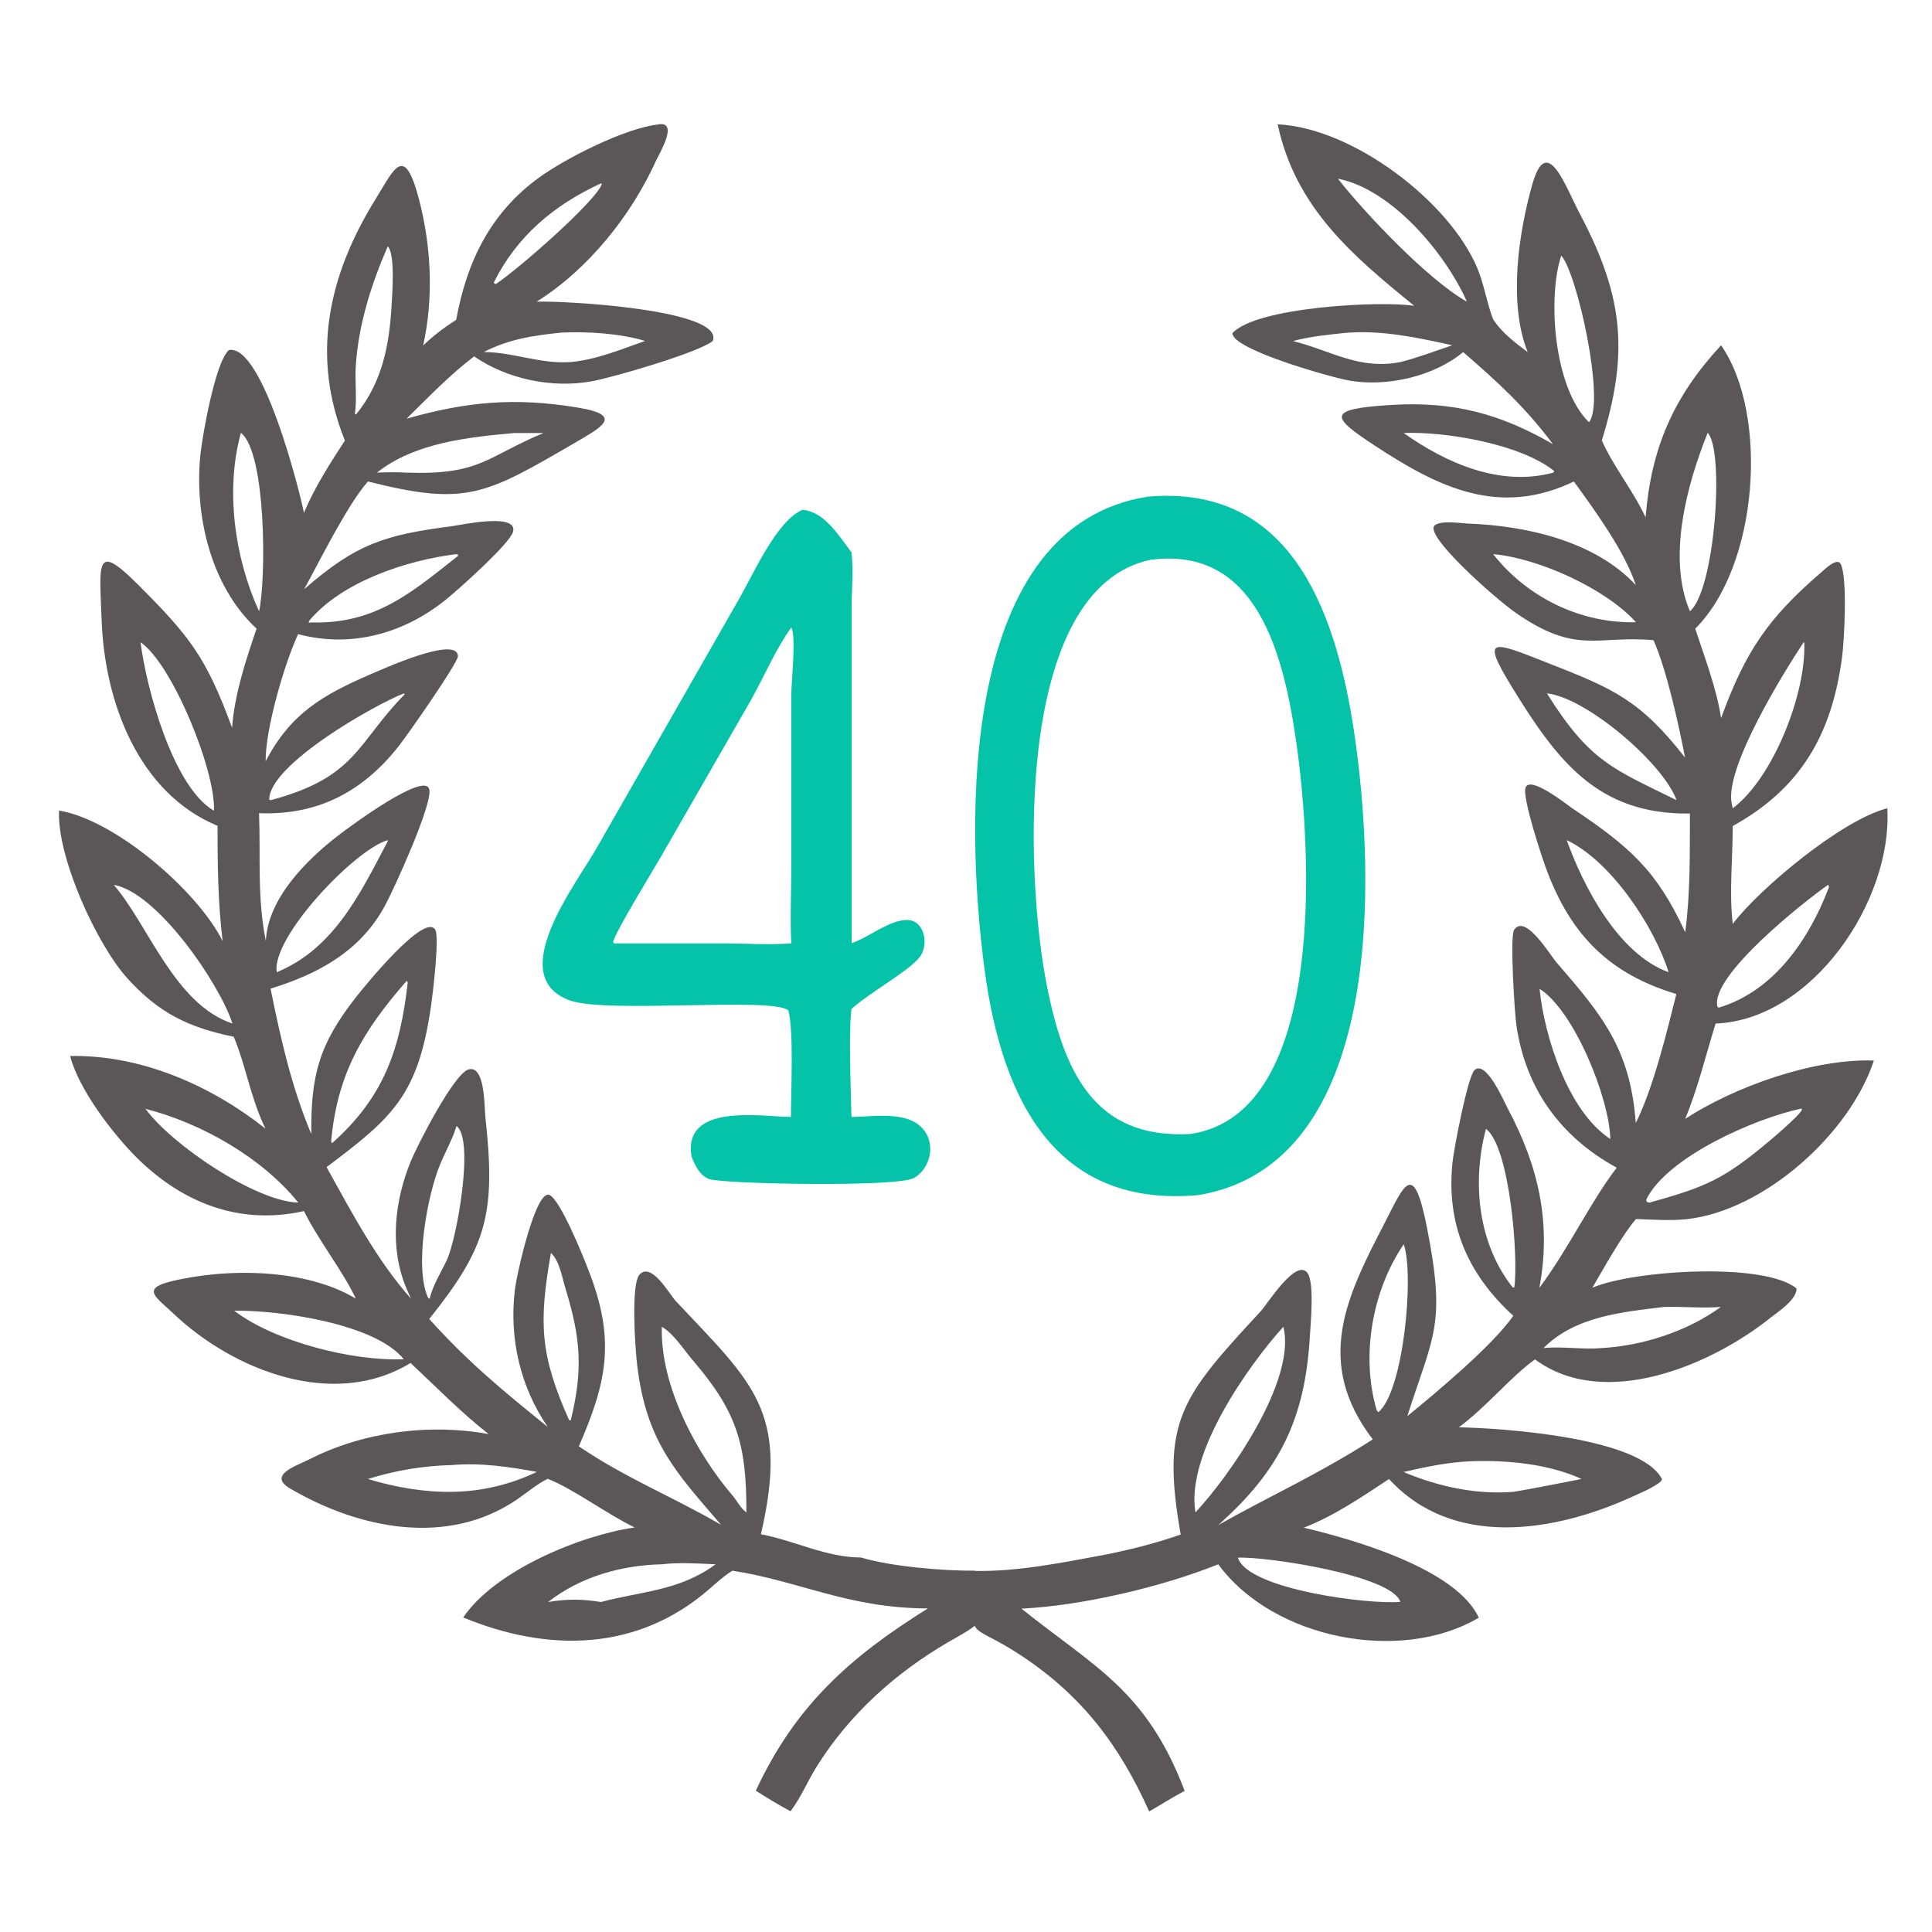
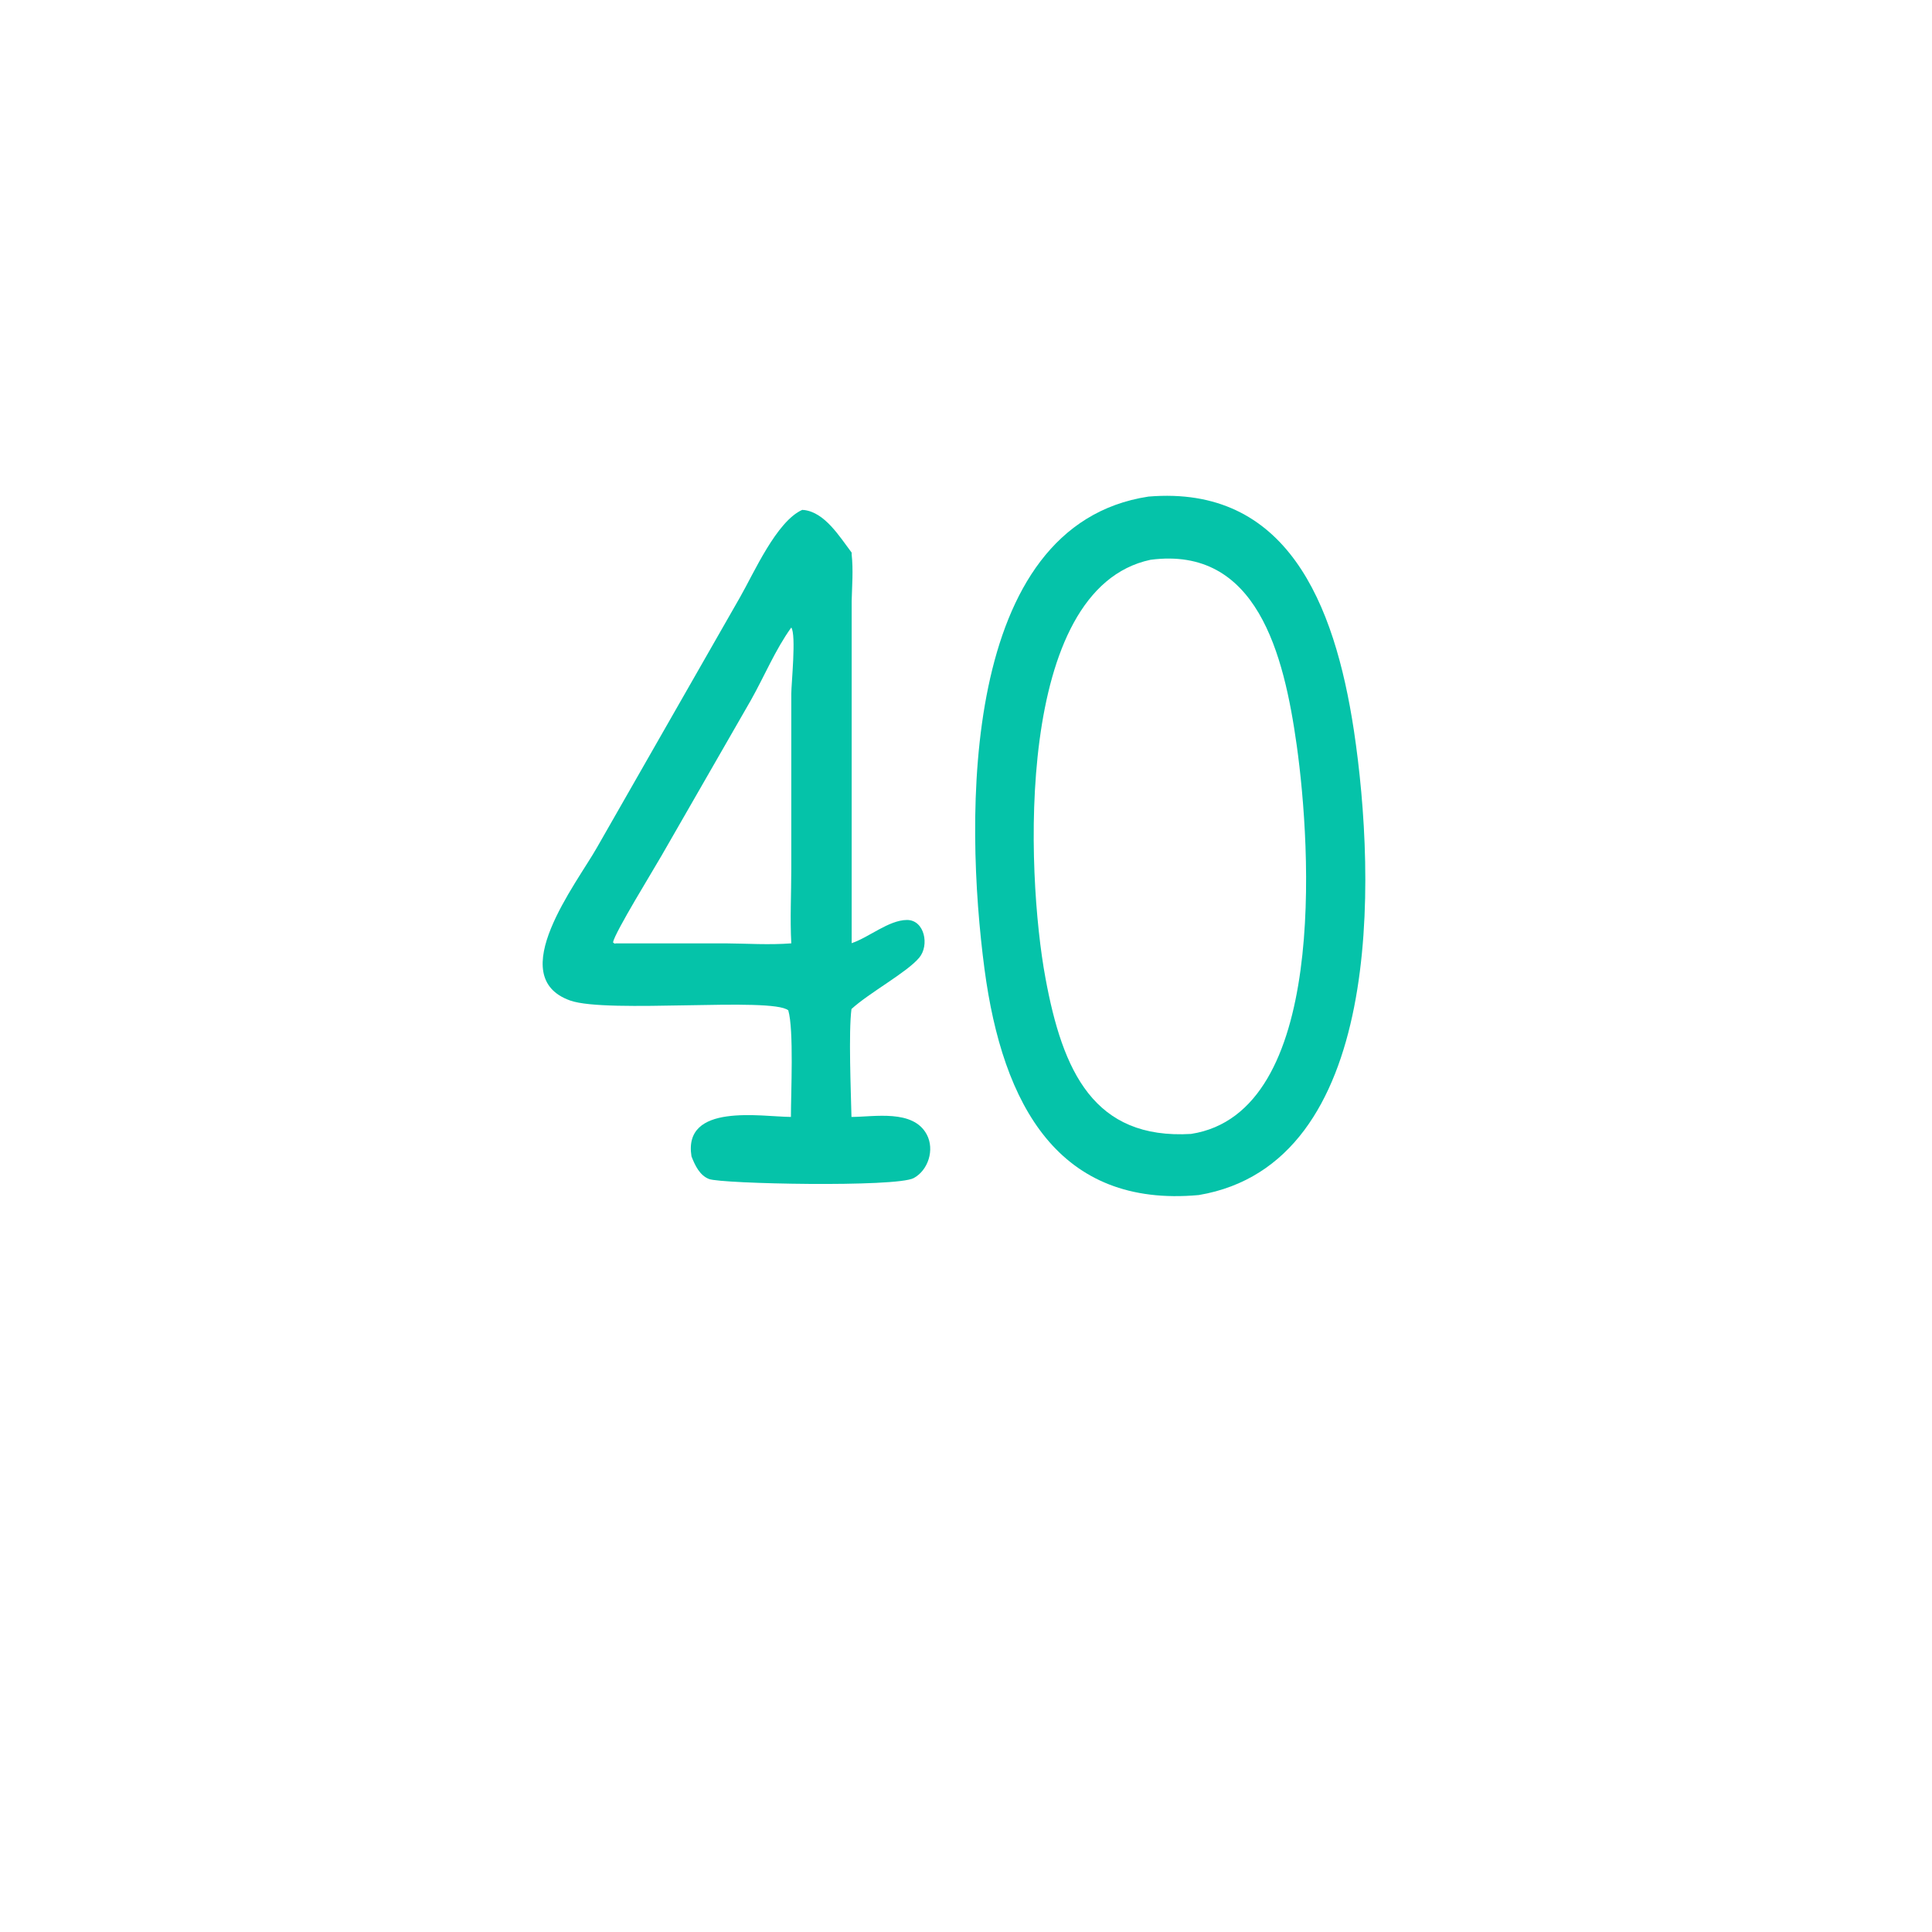
<svg xmlns="http://www.w3.org/2000/svg" id="Ebene_1" version="1.1" viewBox="0 0 1024 1024">
  <defs>
    <style>
      .st0 {
        fill: #5b5758;
      }

      .st1 {
        fill: #05c3a9;
      }
    </style>
  </defs>
-   <path class="st0" d="M348.8,65.9c11.1-1.8,1,14.8-1.1,19.3-13.2,29.2-36.1,57.7-63.3,74.7,13.3-.6,99.7,4,93.4,20.8-7.1,6-52.6,19.3-64.2,21.4-20.9,3.8-44.7-1.1-62.3-13.2-12.8,9.7-24.3,21.7-35.8,33,31.8-9,57.1-11.4,90.6-5.9,25.2,4.1,12.4,10.6-1.4,18.7-47.8,27.8-57.6,33.6-109.7,20.5-11.1,12.7-25.2,41.5-33.8,57.1,27.8-24.2,42.7-28.8,78.9-33.5,4.3-.6,34.7-7.2,31.8,3.1-1.8,6.4-29.3,30.9-35.8,36.1-22.1,17.8-50.1,25.6-78.1,18.1-7.2,15.5-17.4,50.4-17.2,67.4,13.1-25.1,29.8-35,55.8-46.2,5.2-2.2,45.9-20.8,46.1-9.5,0,3.7-26.9,42-31.4,47.7-19.3,24.5-43.3,36.7-74,35.5.9,23.6-1.1,44.2,3.6,67.8,1-22.5,21.5-43,38.4-56,7.8-6,45.5-33.6,48.2-24.6,2.2,7.2-18.6,52.9-23.4,61.7-13,24.3-35.6,36.4-60.7,44.1,5.4,26.6,11,51.8,21.6,77.1-.3-31.2,4.1-47.6,23.7-72.6,4.7-6,36.5-45.1,42-35.7,2.3,4-1.3,34.1-2.3,40.7-6.8,47.3-20.6,59-55.3,85.1,13.5,24.3,26.2,48.7,44.7,69.7l-2.4-5.5c-9.1-21.6-6.3-46.3,2.4-67.5,3.4-8.2,22.8-46.4,30.6-48.5,8.7-2.3,8.3,19.7,8.8,24.7,5.7,51.6,1.1,69.1-29.7,107.6,20.8,23.1,39.3,38.2,62.8,57.2-14.6-21.4-20.5-46.9-17.4-72.7,1.1-9,11.2-53.7,18.4-50.2,5.7,2.7,17.4,31.5,20.2,38.8,15,37.6,10.3,59.9-4.7,94.4,24.7,16.8,50.2,26.9,75.4,41.6-24.1-28-39.7-44.2-44.5-84.8-1-8.6-3.5-43,1.4-48,6.3-6.4,15.5,10.2,18.9,14,40.6,43.3,60.6,58.1,45.3,123.8,17.8,3.3,34.6,12.3,53,12.3,16,4.8,43.3,7.1,60.2,7v29.3c-4.2,3.3-9.2,5.8-13.8,8.5-28,16.3-52.4,38.2-69.7,65.8-4.9,7.8-8.4,16.5-14,23.9-6.3-3.3-12.4-7.1-18.4-10.9,21-45.2,50-70.9,91.2-96.6-42.3-.1-67.9-14.5-103.6-20-4.7,2.9-8.6,6.6-12.8,10.2-37.7,32.4-84.5,33.3-129.9,14.6,17-25.1,62.6-43.7,90.9-47.7-14.5-7-32.9-20.7-46.1-25.8-5.7,2.8-10.7,7.1-15.9,10.7-37,25.5-84.1,15.9-120.7-5.6-12-7.1,3.3-11.9,10-15.3,28.5-14.6,63.8-19.3,95.3-13.5-14.8-11.6-27.7-24.9-41.4-37.7-40.9,25-94.1,3.8-125.7-26.2-8.8-8.4-17.2-13-1.8-16.9,29.7-7.4,71.8-7.1,98.5,9-6.7-14.4-19.4-30.2-27.5-46.4-34,7.6-64-4.2-88.2-27.9-12.8-12.6-31.4-36.9-35.7-54.3,37.6-.7,74.6,15.6,103.5,38.5-8-16.5-10.1-32.5-16.8-48.7-23.9-4.9-39.7-12.5-56.5-31.1-16.2-18-37.3-64.2-36.1-88.8,30.2,5.1,73.7,43,86.7,69.2-2.5-20.5-2.7-40.5-2.7-61.1-42.2-17.5-59.8-66-61.4-108.5-1.2-31.2-3.6-42.2,19.3-19.3,27.6,27.6,36.1,38.6,49.8,75.8,1.4-18,7.2-35.5,13-52.5-24.5-22.6-33.2-60.9-29.7-92.9,1.1-10.1,8-49.1,15.1-54.8,17.7-3,37.1,73.4,39.7,86.3,5.8-13.8,13.6-25.8,21.7-38.3-18-44.7-9-87.1,16.1-127.7,10-16.1,15.3-30.3,23.2-.1,6.5,25.1,7.8,52,2.2,77.4,5.5-5.3,11.1-9.5,17.5-13.6,5.6-30.9,18.2-56.7,43.8-75.3,14.1-10.3,45.7-26.3,63.1-28.2ZM395.6,801.6c.1-35.6-4.7-53-28.3-80.5-4.9-5.7-10-14-16.5-17.9-1,30.9,18.1,66.9,37.5,89.5,2.4,2.8,4.3,6.8,7.3,8.9ZM146.7,515.3c30.7-12.7,44.6-42.5,58.8-69.4v-.6c-17.5,5-61.9,51.7-58.8,70ZM227.7,688.4c1.8-7.5,6-13.8,9.2-20.7,5.1-10.9,14.7-63.5,5.1-70.9l-.3.9c-2.2,6.7-5.7,12.9-8.4,19.4-6.5,15.4-14,54.1-6.4,70.8l.8.5ZM143.5,424.1c45.6-12.2,45.4-30,70.9-56l-.3-.6c-15.7,6.1-71.5,37.8-71.4,56.3l.9.3ZM113.4,429.7c1-21-22-77.7-38.9-89.3,2.9,23.7,17.1,76.7,38.9,89.3ZM123.2,542.5c-6.6-20.7-39.7-69.5-62.9-73.5,18.2,21,32.2,63.3,62.9,73.5ZM350.8,829.1c-21.5.5-43.2,6.6-60.3,20,10.1-1.7,17.9-1.6,28,0,21.9-5.8,41.6-5.9,60.8-20-9.5-.4-19-1.1-28.5,0ZM241.9,293.7c-26.3,3.2-60.8,14.6-78.1,35.4l-.2.9c1.2,0,.7.1,1.4-.1,34,1,53.3-16,77.7-35.2v-.8c.1,0-.8-.1-.8-.1ZM215.6,519.8c-23.2,26.6-36.9,49.2-40.1,85.4l.5.7c27.5-24.4,36.1-49.8,40.1-85.1l-.5-1ZM256.7,186.6c15.6.1,29.5,6.4,45.7,5.3,13.6-1.2,26.7-6.7,39.5-11.2-13.4-4-30.5-5.1-44.5-4.4-14.6,1.5-27.6,3.4-40.8,10.2ZM284.4,780.1c-14.7-2.7-29.8-4.9-44.7-3.6-15.5.4-29.9,2.8-44.7,7.4,14.2,4.3,29.9,7.1,44.7,6.8,15.5-.2,30.7-3.8,44.7-10.5ZM137.3,324c3.8-16.5,3.9-84-9.6-94.6-8.4,30.1-3.3,66.5,9.6,94.6ZM214,720.4c-14.9-18.6-64.7-26-89.9-25.7,21.8,16.6,63.4,26.9,89.9,25.7ZM318.5,97.2c-24.8,11.4-44.6,28-56.8,52.6.7.8.3.5,1.2.7,12.8-8.6,53.7-44.6,56.1-53.1l-.5-.2ZM272.8,229.5c-24.5,2.2-53,5.1-73,21,5.3-.2,10.4-.3,15.7,0,39.3,1.4,42.4-8.5,72.6-21h-15.3ZM158.1,637.4c-19.3-23.9-51.3-42.1-81-49.7,14.1,19.2,58.4,49.1,81,49.7ZM302.5,752.8c6.6-26.8,5.3-43.6-2.8-69.9-1.7-5.6-3.2-14.8-7.7-18.8-6.5,37-5.8,54,9.6,88.5l.7.3.2-.2ZM205.5,130.6c-8.7,20-15.4,41.1-16.9,62.9-.6,8.6.7,17.4-.5,25.9l.6.3c14-17.2,17.7-36.9,18.9-58.6.3-5.3,1.9-26.8-2.1-30.5Z" />
-   <path class="st0" d="M677.3,65.9c39.6,1.9,90.9,40.7,105.8,76.4,3.5,8.5,4.8,17.6,8,26.2l.4.9c4.5,6.9,11.7,12.4,18.2,17.2-10.4-25.9-4.8-63.4,2.5-89,7.8-27.5,17.6,1.6,25.5,16.4,23.3,44.1,25.3,74,11.3,119.5,6.4,14.2,16.5,26.4,23.2,40.7,3-37,14.8-63.9,40-91.2,25.4,36.5,19.9,116.9-13.7,150.2,4.8,14.7,11.5,32.2,13.7,47.4,13-35.4,24.7-52.9,53.6-77.7,1.7-1.5,8-7.5,9.8-4,3.7,7.1,1.9,41,.7,49.7-5.5,41-22.1,69.4-57.9,89.2,0,16.5-2,35.8,0,51.9,14-18.6,57.8-55.2,81.9-61.3,2.9,48.8-39.6,112.1-91,114.1-5.2,16.8-9.4,34.3-16.1,50.5,26.2-17,67.8-32,100-30.9-12.8,38.9-58.3,79.7-99.4,84.1-8.8.9-17.8.2-26.7-.1-7.5,8.7-17.1,26.2-23.1,36.4,21.7-9.3,91-13.7,108.2.4.2,5.9-9.8,12.4-13.9,15.6-31.3,25.1-88,49.2-124.7,22-12.9,9.2-25.5,25-40.4,36,21.3.4,96.3,5,107.7,27.5l-.5,1.1c-4.4,3.6-10.3,5.9-15.5,8.3-40.9,18.6-94.7,27.6-128.7-9.5-14,9.3-29.5,19.8-45.2,25.8,27.3,6.4,81,22.1,92.8,47.7-41.2,24.4-108.9,11.5-138.1-28.3-29.8,12-72.4,22-104.3,23.5,38.9,31.2,66.2,43.2,86.5,96.6-6.5,3.4-12.5,7.3-18.8,10.9-15.6-34.7-35.3-61.1-67.8-82.6-30-19.8-25.9-4.9-25.5-44.9,23.8.6,48.9-4.7,72.1-9,12.8-2.7,25.6-5.9,37.9-10.3-10.6-60.1.2-72.7,42.5-118.4,3.4-3.7,18.7-28.3,24.7-20.2,3.7,5,1.7,26.4,1.3,33-2.5,44.7-16.3,71.9-48.6,100.6,28.4-16,52.6-26.6,81.9-45.4-31.4-41.1-13.7-76,6.1-114.3,10.6-20.6,15.4-34.2,22.5,1.4,10.4,52.3,3.6,57.2-10.3,100.6,15.4-12.6,44.9-37.1,56.2-53.2-24.5-22.3-35.7-49-32.2-81.6.7-6.8,8.1-45.7,11.7-48.7,6.3-5.4,15.9,17.5,17.9,21.1,16.1,30.4,22.8,60.3,16.4,94.4,15.7-21.1,26.8-45.1,41-63.7-30-16.4-48.4-42.2-53.2-75.7-.9-6.2-3.5-46.7-1.2-50.3,5.8-9,19.2,13.4,22.3,17,24.5,28.2,39.3,46.1,42.2,85.3,9.3-18.5,16.5-48.3,21.5-68.3l-.5-.2c-35.1-10.7-55-31-67.8-64.4-2.5-6.4-13.6-39.7-11.6-44.9,2.5-6.5,21.9,9.1,24.6,10.9,30.7,20.6,44.9,33,60,65.8,2.8-20.9,2.4-41.9,2.5-62.9-48.9.6-70.4-28-94.3-67-16.8-27.4-10.5-24.4,19-12.8,34.8,13.6,48.9,19.7,72.7,50.1-3.3-17.3-9.8-46.7-16.7-62.2-29.9-2.7-40.8,8.1-73.3-14.7-11.1-7.8-48.9-41.3-42.6-46.2,3.5-2.7,13.3-1.1,17.5-.9,30.8,1.1,67.4,9.3,89,32.6-5.9-18-21.6-39.4-32.8-54.9-39.5,18.9-71.4,3.4-105.5-19-23.3-15.3-26.2-19.5,9.2-21.6,32.4-1.9,57.1,4.6,85.2,20.8-14.7-19.6-29.2-32.9-47.6-48.8-15.4,12.9-40.4,18.6-60.4,15.1-9.1-1.6-61.8-16.3-61.9-25.1,12.6-13.9,78.4-17.3,96.4-14.5-32.5-26.4-63-52-72.4-96.2ZM874.3,637.4c30.1-8.4,39.5-12.4,63.9-33,.7-.6,21.3-17.9,16-16.7-23.6,5-70.7,25.4-81.7,48.2l.3,1.1,1.5.5ZM895.7,324c13.4-11.5,18.4-85.3,9.4-94.6-10.9,27.2-21.6,66-9.4,94.6ZM729.7,747.5l.8,1c13.4-10.7,19.2-73.1,13.5-89-16.8,24.6-22.8,59.4-14.3,88ZM912.1,692.7c-9.9.8-20-.3-30,0-22.4,2.7-47.3,5-64,21.8,10.3-1,20.5.9,30.8,0,21.8-1.2,45.5-8.9,63.2-21.8ZM918.4,428.4c21.5-16.1,39-61.1,37.9-87.7l-.3-.3c-10.2,15.3-41.9,66.3-38.2,85.3l.6,2.8ZM791.4,293.7c18.2,23.1,46.5,36.8,75.7,36.1-16-17.8-51.7-34-75.7-36.1ZM777.5,159.9c-11.3-25.5-39.8-59.6-68.4-65.2,14.2,18.1,47.7,53.6,68.4,65.2ZM633.6,801.6c18.1-19.3,53.7-70.2,46.6-98.4-19,21.1-51.8,67.7-46.6,98.4ZM744,229.5c22.6,16.1,51.3,28.6,79.3,21l.5-.8c-17.8-14.4-57.8-21.1-79.8-20.2ZM685.1,180.7l1.1.3c20.1,5.2,34.3,15.1,56.1,10.9,9.3-2.4,18.3-5.8,27.4-8.9-18.5-4.1-37.1-8.1-56.2-6.6-9.6,1-19,1.9-28.4,4.4ZM816,524.1c2.5,25,15,64.9,37.5,79.6-.4-21.3-19-67.9-37.5-79.6ZM888.6,424.1c-7.1-19.7-48.1-54.5-68.7-56.6,22.7,36.3,35.1,40,68.7,56.6ZM830.4,445.3c8.8,24.6,27.4,60.4,54,70-7.4-23.8-30.4-58.9-54-70ZM801.7,682.4h.9c2.3-15.7-2.3-74.5-15-84.1-7.5,28.1-4.3,60.8,14.2,84.1ZM838.3,783.9c-17.4-8-39.5-10.1-58.6-9.4-12.3.5-23.8,2.9-35.8,5.7,18.4,7.7,38.3,12.1,58.3,10.5,12.1-2,24-4.5,36-6.8ZM842.2,223.8c8.8-10.7-6.3-79.2-14.7-88.3-7.3,21.7-4.2,69.9,14.7,88.3ZM656.1,825.6c5.3,16.9,69.9,25,86.1,23.4-4.4-14-70.8-24.1-86.1-23.4ZM910.9,534.1c29.5-8.8,48.1-36.5,58.5-63.9-.3-1.1,0-.7-.5-1.2-12.5,8.7-62.9,48.5-58.6,64.6l.6.5Z" />
  <path class="st1" d="M608.7,263.2c73.1-6.1,98.6,56.1,108.9,124,11.9,79.2,15.8,229.6-82.2,246.2-74,6.8-104-47.3-113.6-119.8-10.6-80.1-13-235.2,86.9-250.4ZM631.3,601c72.4-11.2,63.6-151.7,56-205.9-6.8-48.5-21.1-105.8-77.5-98.4-72.3,15.4-66,166-55.7,221.6,9.1,49.5,25.6,85.8,77.3,82.7Z" />
  <path class="st1" d="M425.5,270.3h.6c11.1,1.3,18.8,14,25.3,22.6v1c.9,8.2.2,16.5,0,24.7v181.3c9.4-3.2,19.6-12.2,29.3-12.3,9.4,0,12,13.5,6.5,20-6.5,7.8-26.4,18.5-35.9,27.2-1.6,12.4-.3,43.7,0,57.2,12,0,32.7-4.2,39.9,9.3,4.3,8.1.7,19-6.9,23.1-9.2,5-101.9,3.1-108.5.5-4.9-1.9-7.4-7.1-9.3-12-4.6-28.5,37-21,52.7-20.9,0-12.6,1.6-46.3-1.4-56.5-8.6-7.2-95.8,1.8-115.6-5.2-35.4-12.6,3.4-62,14.2-81.1l75.8-132.6c7.4-12.9,19.4-40.4,33.1-46.4ZM326.1,500h58.3c11.7.1,23.2.9,35,0-.7-13.1,0-26.4,0-39.5v-92.7c0-5.5,2.7-31.3,0-35.2-8.4,11.6-14.3,25.9-21.4,38.5l-47.3,82.3c-3.9,6.9-24.9,40.9-25.8,46.1,1,.7.5.5,1.3.7Z" />
</svg>